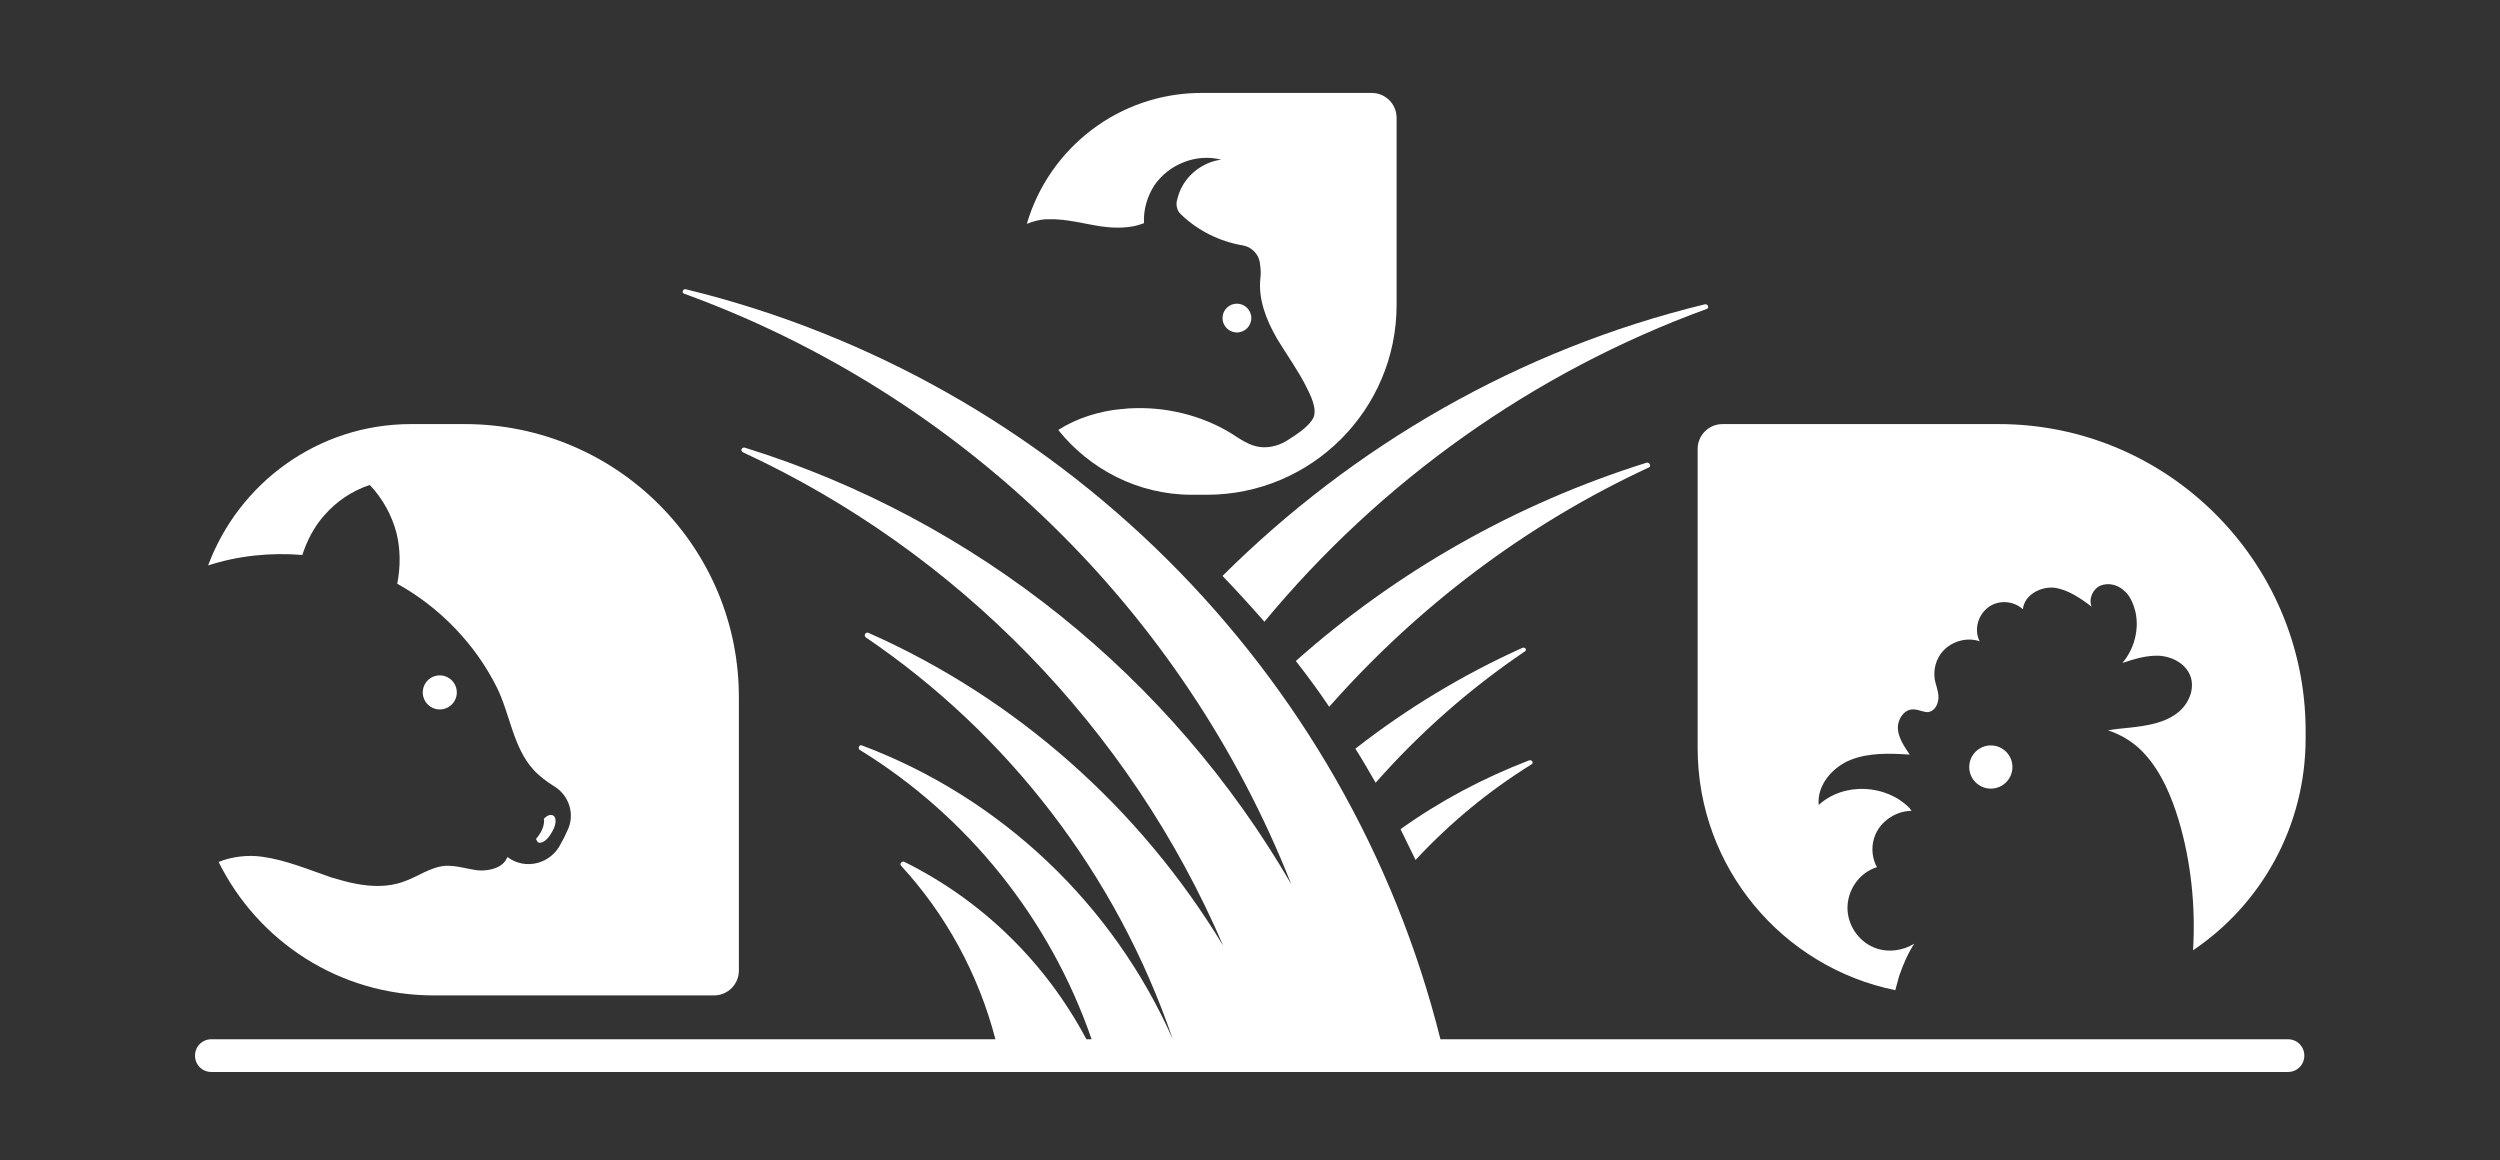
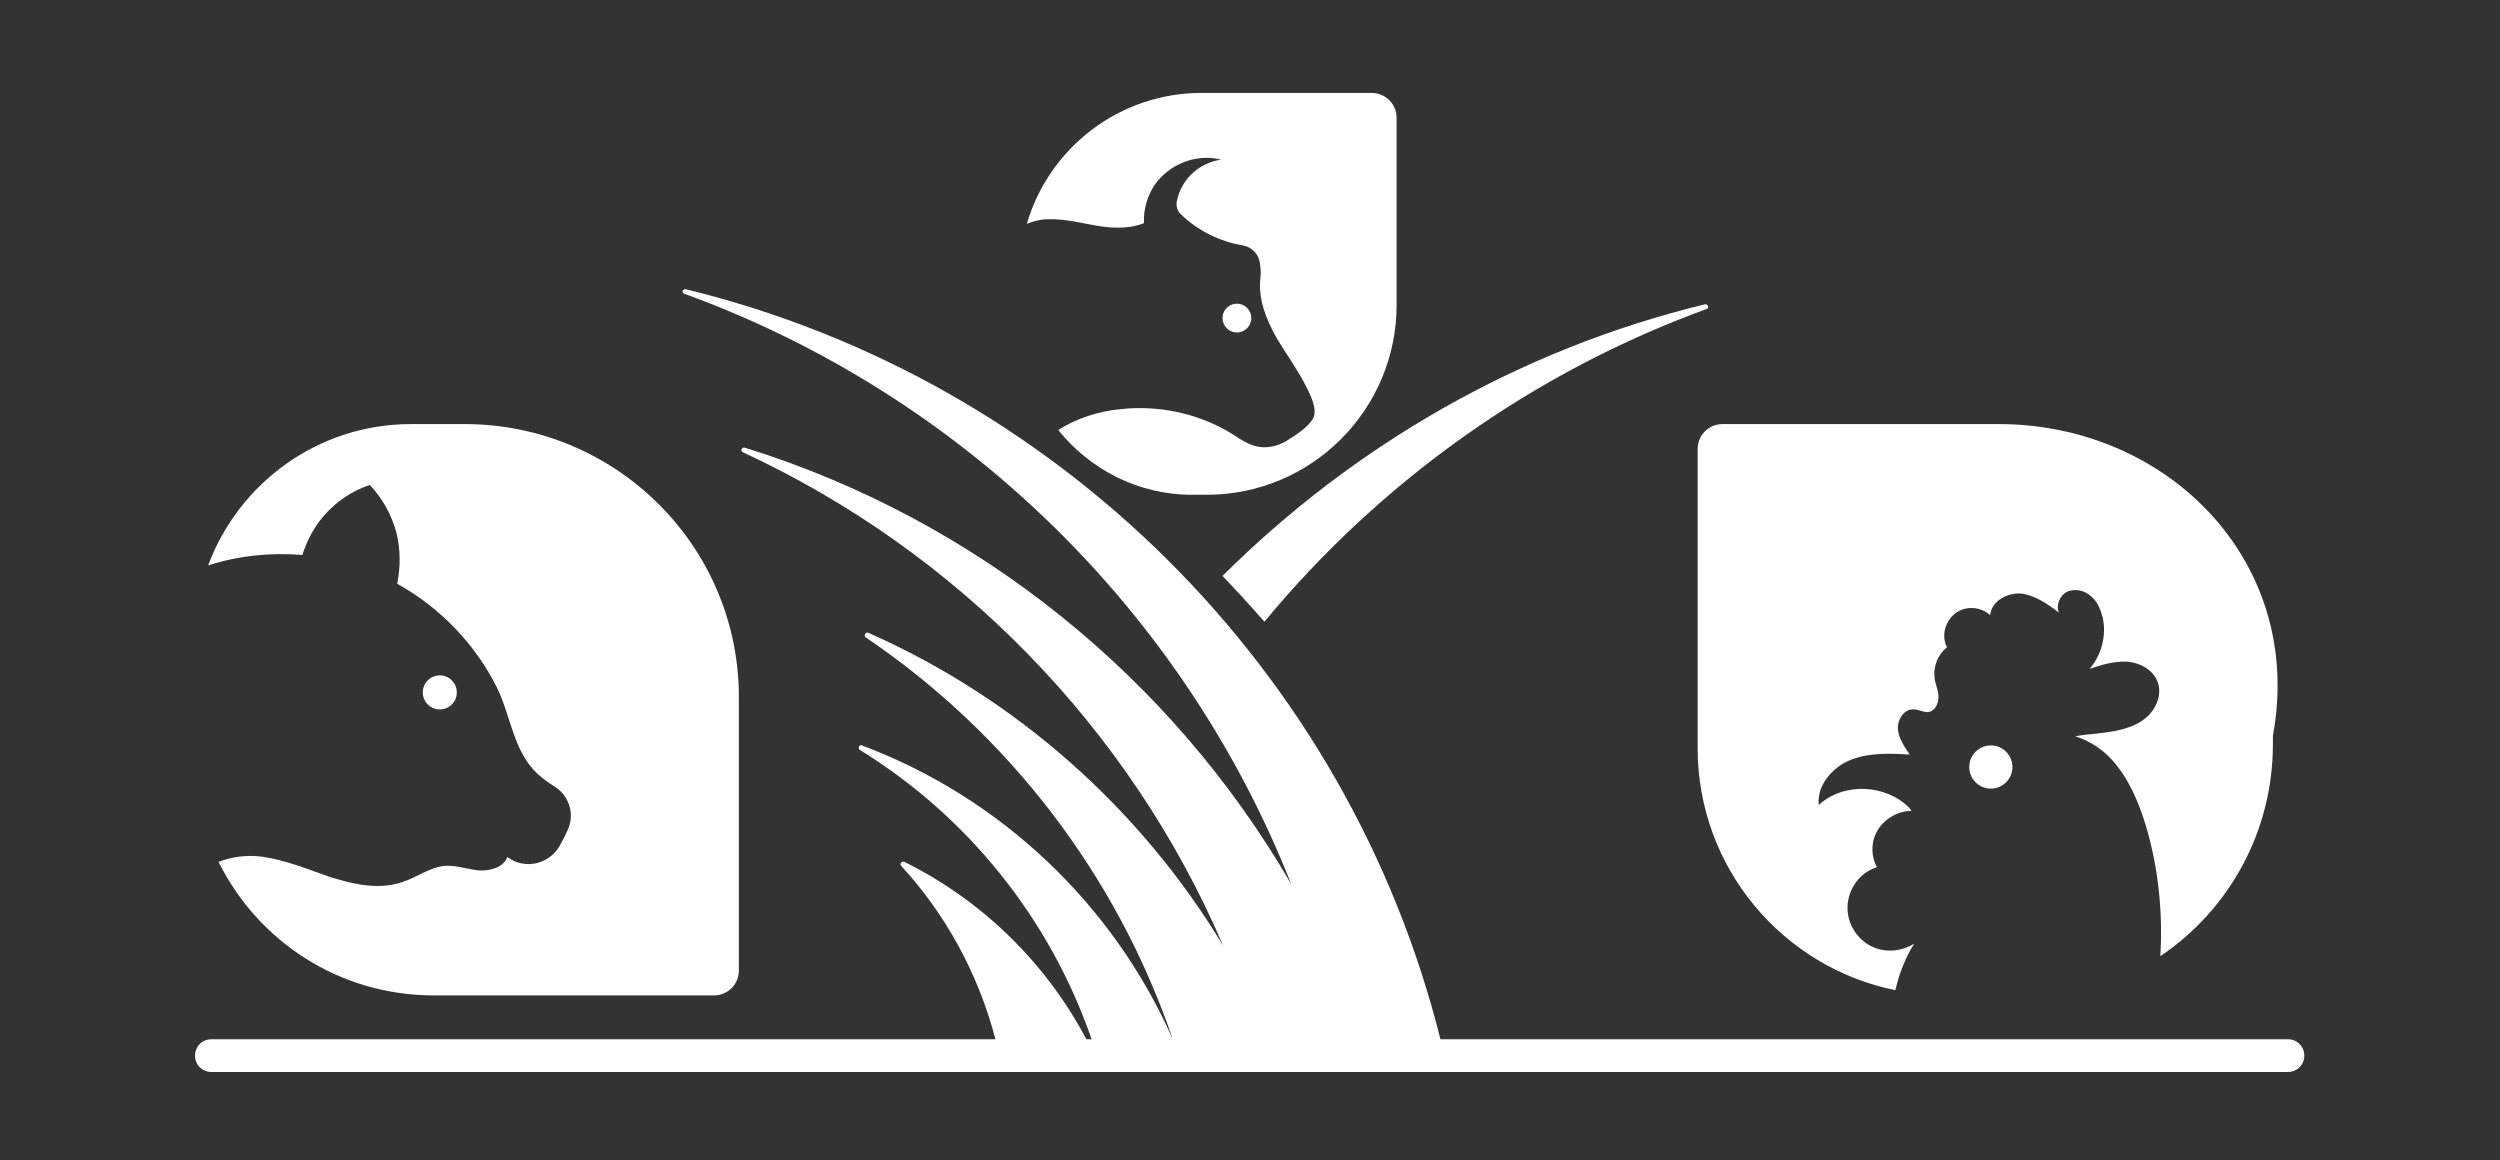
<svg xmlns="http://www.w3.org/2000/svg" version="1.1" x="0px" y="0px" viewBox="0 0 382 177.3" style="enable-background:new 0 0 382 177.3;" xml:space="preserve">
  <rect x="0" y="0" width="382" height="177.3" fill="#333333" stroke="none" />
  <style type="text/css">
	.st0{fill:#FFFFFF;}
</style>
  <g id="Layer_6">
    <g>
-       <path class="st0" d="M305.4,64.8h-42.2c-2.1,0-3.8,1.7-3.8,3.8v45.7c0,18.3,13,33.5,30.2,37c0.2-0.7,0.4-1.5,0.6-2.2    c0.6-1.7,1.3-3.4,2.3-4.9c-1.8,1.1-4.1,1.4-6.1,0.6c-2.5-1-4.2-3.6-4.1-6.3c0.1-2.7,1.9-5.2,4.5-6c-1-1.8-0.9-4.1,0.2-5.8    c1.1-1.7,3.1-2.8,5.1-2.8c-0.1-0.1-0.2-0.2-0.3-0.4c-3.6-3.7-10.1-4-13.9-0.5c-0.3-3,2.1-5.8,4.9-6.9c2.8-1.1,5.9-1,9-0.8    c-0.8-1.2-1.7-2.5-1.8-3.9c-0.1-1.5,1-3.1,2.4-3c0.8,0,1.6,0.5,2.3,0.4c1-0.2,1.5-1.3,1.5-2.3c0-1-0.5-2-0.6-2.9    c-0.2-1.8,0.5-3.6,1.9-4.7c1.4-1.1,3.4-1.5,5-0.9c-0.9-1.7-0.3-4,1.3-5.2s3.9-1,5.3,0.3c0.2-2.2,2.7-3.5,4.8-3.3    c2.1,0.3,4,1.6,5.7,2.9c-0.5-1.2,0.2-2.7,1.3-3.2c1.2-0.5,2.6-0.2,3.6,0.7c1,0.8,1.5,2.1,1.8,3.3c0.6,2.7-0.2,5.7-2,7.8    c1.8-0.6,3.7-1.2,5.7-1.1c2.7,0.2,5.6,2.2,4.8,5.6c-0.3,1.1-0.9,2.1-1.8,2.9c-2.1,1.8-5,2.2-7.7,2.5c-1.1,0.1-2.1,0.2-3.2,0.4    c2.2,0.7,4.2,2,5.7,3.7c2.5,2.8,4,6.4,5.1,10c1.9,6.4,2.6,13.2,2.2,19.9c10.4-7,17.2-18.9,17.2-32.4v-1.3    C352.2,85.8,331.2,64.8,305.4,64.8z" />
+       <path class="st0" d="M305.4,64.8h-42.2c-2.1,0-3.8,1.7-3.8,3.8v45.7c0,18.3,13,33.5,30.2,37c0.2-0.7,0.4-1.5,0.6-2.2    c0.6-1.7,1.3-3.4,2.3-4.9c-1.8,1.1-4.1,1.4-6.1,0.6c-2.5-1-4.2-3.6-4.1-6.3c0.1-2.7,1.9-5.2,4.5-6c-1-1.8-0.9-4.1,0.2-5.8    c1.1-1.7,3.1-2.8,5.1-2.8c-0.1-0.1-0.2-0.2-0.3-0.4c-3.6-3.7-10.1-4-13.9-0.5c-0.3-3,2.1-5.8,4.9-6.9c2.8-1.1,5.9-1,9-0.8    c-0.8-1.2-1.7-2.5-1.8-3.9c-0.1-1.5,1-3.1,2.4-3c0.8,0,1.6,0.5,2.3,0.4c1-0.2,1.5-1.3,1.5-2.3c0-1-0.5-2-0.6-2.9    c-0.2-1.8,0.5-3.6,1.9-4.7c-0.9-1.7-0.3-4,1.3-5.2s3.9-1,5.3,0.3c0.2-2.2,2.7-3.5,4.8-3.3    c2.1,0.3,4,1.6,5.7,2.9c-0.5-1.2,0.2-2.7,1.3-3.2c1.2-0.5,2.6-0.2,3.6,0.7c1,0.8,1.5,2.1,1.8,3.3c0.6,2.7-0.2,5.7-2,7.8    c1.8-0.6,3.7-1.2,5.7-1.1c2.7,0.2,5.6,2.2,4.8,5.6c-0.3,1.1-0.9,2.1-1.8,2.9c-2.1,1.8-5,2.2-7.7,2.5c-1.1,0.1-2.1,0.2-3.2,0.4    c2.2,0.7,4.2,2,5.7,3.7c2.5,2.8,4,6.4,5.1,10c1.9,6.4,2.6,13.2,2.2,19.9c10.4-7,17.2-18.9,17.2-32.4v-1.3    C352.2,85.8,331.2,64.8,305.4,64.8z" />
    </g>
    <circle class="st0" cx="304.2" cy="117.2" r="3.3" />
  </g>
  <g id="Layer_5">
    <g>
      <g>
        <path class="st0" d="M183.6,14.2c-12.6,0-23.3,8.4-26.7,20c1-0.4,2.1-0.7,3.2-0.7c2.8-0.1,5.5,0.7,8.2,1.1     c2.2,0.3,4.5,0.3,6.5-0.5c-0.1-2.1,0.5-4.1,1.6-5.8c2.2-3.2,6.4-4.9,10.2-3.9c-2.4,0.3-4.6,1.8-5.8,3.8c-0.5,0.8-0.8,1.7-1,2.6     c-0.1,0.7,0.1,1.5,0.7,2c2.6,2.5,5.9,4.1,9.4,4.7c1.3,0.2,2.4,1.3,2.6,2.6l0,0c0.1,0.8,0.2,1.5,0.1,2.3c-0.4,3.3,0.9,6.5,2.5,9.3     c1.5,2.5,3.2,4.8,4.5,7.4c0.6,1.2,1.7,3.3,1.1,4.7c-0.6,1.3-2.6,2.6-3.7,3.3c-1.3,0.9-2.9,1.4-4.5,1.2c-1.6-0.2-3-1.2-4.4-2.1     c-4.6-2.8-10.1-4.1-15.5-3.8c-0.4,0-0.8,0.1-1.2,0.1c-3.4,0.3-6.9,1.4-9.7,3.2c4.8,6,12.2,9.9,20.4,9.9h2.3c16,0,29-13,29-29V18     c0-2.1-1.7-3.8-3.8-3.8H183.6z" />
      </g>
    </g>
    <circle class="st0" cx="189" cy="48.6" r="2.2" />
  </g>
  <g id="Layer_4">
    <g>
      <g>
        <path class="st0" d="M71,64.8h-8.2c-14.2,0-26.3,9-31,21.6c4.6-1.5,9.6-2,14.4-1.6c0.7-2.2,1.8-4.3,3.3-6c1.9-2.2,4.3-3.8,7-4.7     c2,2.1,3.4,4.7,4.1,7.4c0.6,2.5,0.6,5.1,0.1,7.7c6.5,3.6,11.9,9.2,15.2,15.8c2,4,2.5,9.2,5.6,12.6c0.9,1,2,1.8,3.1,2.5     c2.4,1.4,3.3,4.4,2.1,6.8c-0.3,0.7-0.6,1.3-1,2c-1.5,3.1-5.4,4.1-8.1,2.1l-0.1,0c-0.6,1.6-2.7,2.1-4.4,2     c-1.7-0.2-3.4-0.8-5.1-0.7c-2.3,0.2-4.2,1.7-6.3,2.4c-2.4,0.9-5,0.8-7.5,0.3c-1.2-0.2-2.3-0.6-3.5-0.9c-3.5-1.2-7-2.7-10.7-3.2     c-2.2-0.3-4.6,0-6.6,0.8c6,12.1,18.4,20.4,32.9,20.4h42.8c2.1,0,3.8-1.7,3.8-3.8v-41.4C113.1,83.6,94.2,64.8,71,64.8z" />
      </g>
    </g>
    <g>
-       <path class="st0" d="M84.5,124.6c-0.4-0.2-0.9,0-1.4,0.5c0.1,0.4,0,0.8-0.1,1.2c-0.2,0.7-0.6,1.3-1.1,1.9c0.1,0.2,0.2,0.4,0.3,0.5    c0.6,0.3,1.5-0.4,2.1-1.5C85,126.1,85.1,124.9,84.5,124.6z" />
-     </g>
+       </g>
    <circle class="st0" cx="67.2" cy="105.8" r="2.6" />
  </g>
  <g id="Layer_7">
    <path class="st0" d="M220.1,158.8C206,102.4,161.4,58,104.8,44.2c-0.5-0.1-0.7,0.6-0.2,0.7c42.3,15.4,76.2,48.4,92.7,90.2   c-18.3-31.6-48.1-55.7-83.5-66.7c-0.5-0.1-0.7,0.5-0.3,0.7c32.8,15.2,59.1,42.1,73.4,75.4c-12.7-21-31.6-37.8-54.2-47.8   c-0.4-0.2-0.8,0.4-0.4,0.7c21.7,14.7,38.3,36.2,46.9,61.4h0c-9.1-20.6-26.2-36.9-47.5-44.9c-0.4-0.2-0.7,0.5-0.3,0.7   c16.4,10.1,29,25.7,35.4,44.2H166c-6.2-11.7-15.9-21.2-27.8-27.1c-0.4-0.2-0.8,0.3-0.5,0.6c6.8,7.4,11.8,16.5,14.4,26.5H32.3   c-1.4,0-2.5,1.1-2.5,2.5v0c0,1.4,1.1,2.5,2.5,2.5h120.9h68.1h128.3c1.4,0,2.5-1.1,2.5-2.5v0c0-1.4-1.1-2.5-2.5-2.5H220.1z" />
    <g>
-       <path class="st0" d="M233.6,116.2c-7,2.7-13.6,6.2-19.6,10.5c0.8,1.6,1.5,3.1,2.3,4.7c5.2-5.6,11.1-10.5,17.7-14.6    C234.4,116.6,234.1,116,233.6,116.2z" />
      <path class="st0" d="M260.5,46.5c-28.4,6.9-53.7,21.6-73.7,41.5c2.2,2.3,4.3,4.6,6.4,7c17.7-21.4,41-38.1,67.6-47.8    C261.2,47.1,261,46.4,260.5,46.5z" />
-       <path class="st0" d="M251.6,70.7c-20.1,6.3-38.3,16.7-53.6,30.3c1.8,2.3,3.5,4.6,5.1,7c13.5-15.3,30.1-27.9,48.9-36.6    C252.3,71.3,252.1,70.6,251.6,70.7z" />
-       <path class="st0" d="M232.6,99c-9.1,4.1-17.7,9.3-25.5,15.4c1.1,1.7,2.1,3.5,3.1,5.2c6.7-7.6,14.3-14.3,22.7-20    C233.4,99.4,233.1,98.8,232.6,99z" />
    </g>
  </g>
</svg>